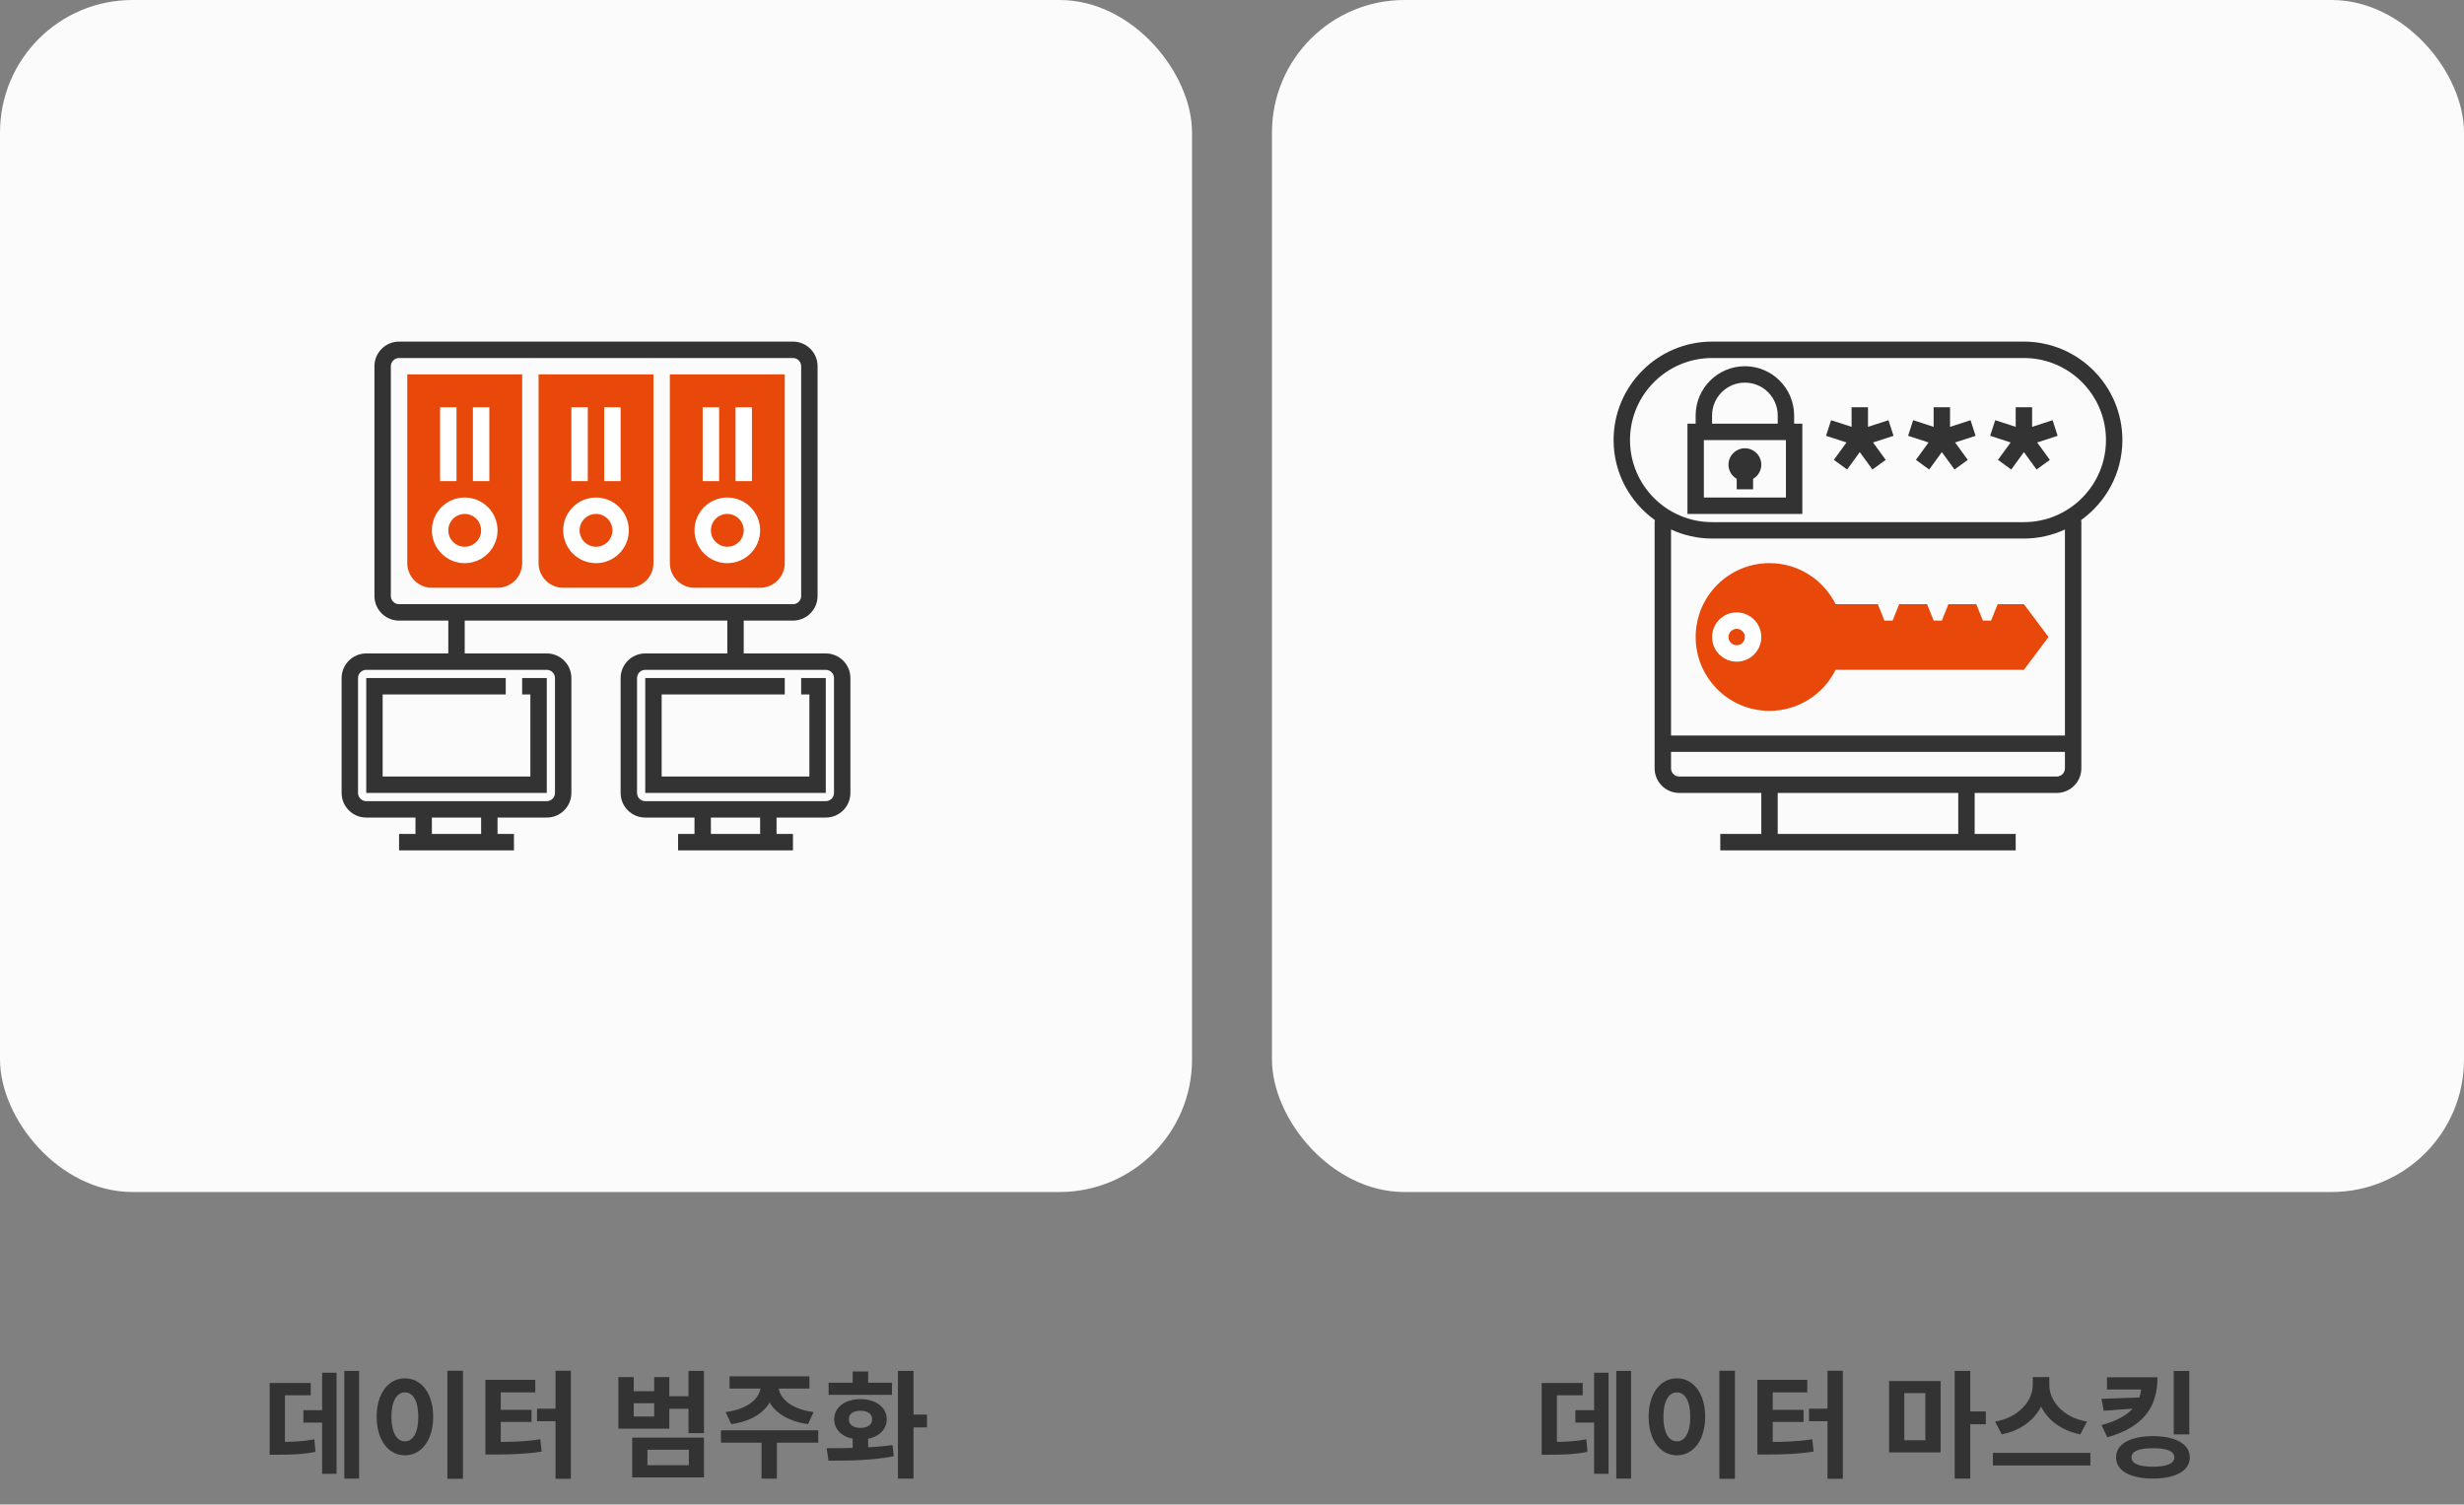
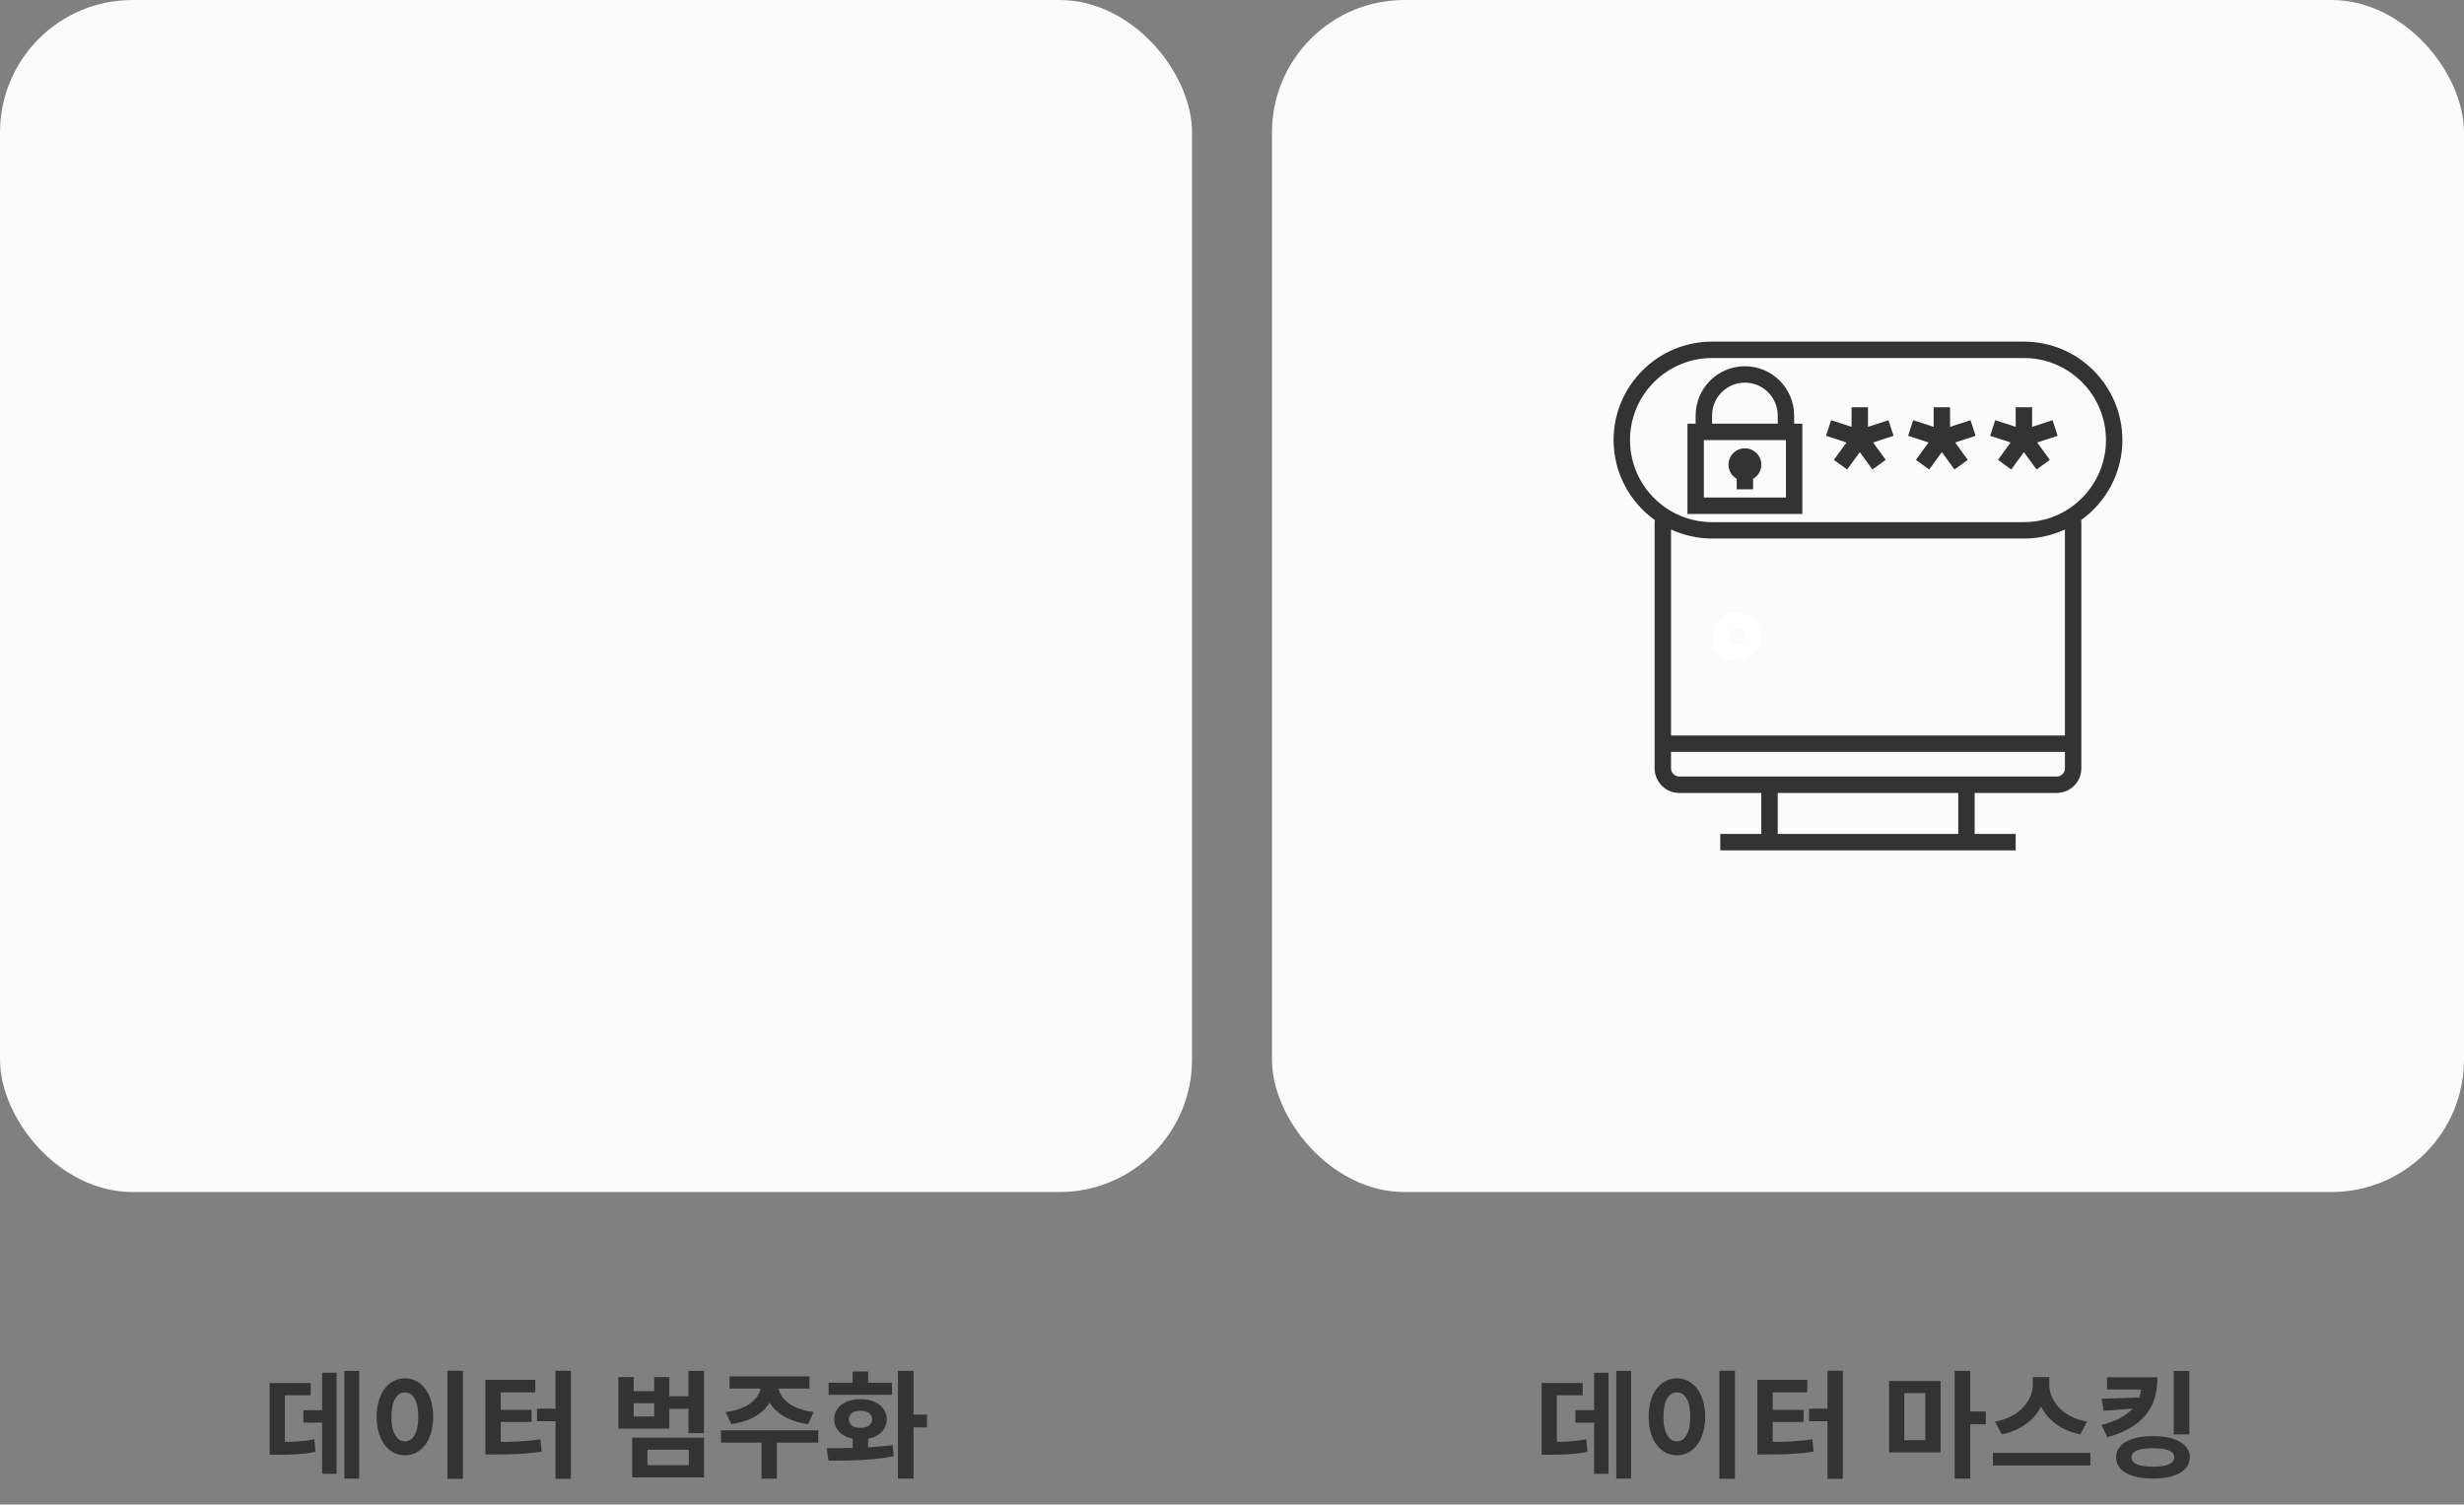
<svg xmlns="http://www.w3.org/2000/svg" width="339" height="207" viewBox="0 0 339 207" fill="none">
  <rect x="0" y="0" width="339" height="207" fill="#808080" stroke="none" />
  <path d="M47.375 188.608V203.424H49.407V188.608H47.375ZM41.743 194.016V195.728H45.183V194.016H41.743ZM44.319 188.864V202.768H46.303V188.864H44.319ZM37.103 198.384V200.144H38.127C40.287 200.144 41.759 200.08 43.407 199.744L43.247 198.016C41.615 198.336 40.223 198.384 38.127 198.384H37.103ZM37.103 190.272V199.12H39.199V191.968H42.751V190.272H37.103ZM61.55 188.592V203.456H63.694V188.592H61.55ZM55.71 189.632C53.47 189.632 51.822 191.68 51.822 194.912C51.822 198.176 53.47 200.224 55.71 200.224C57.95 200.224 59.598 198.176 59.598 194.912C59.598 191.68 57.95 189.632 55.71 189.632ZM55.71 191.568C56.814 191.568 57.55 192.736 57.55 194.912C57.55 197.12 56.814 198.304 55.71 198.304C54.606 198.304 53.854 197.12 53.854 194.912C53.854 192.736 54.606 191.568 55.71 191.568ZM76.429 188.592V203.456H78.541V188.592H76.429ZM73.885 193.808V195.536H76.669V193.808H73.885ZM66.781 198.384V200.112H67.965C70.461 200.112 72.381 200.048 74.525 199.712L74.333 198.016C72.237 198.352 70.413 198.384 67.965 198.384H66.781ZM66.781 189.84V198.928H68.893V191.568H73.645V189.84H66.781ZM68.413 193.968V195.632H73.133V193.968H68.413ZM85.076 189.456V196.56H92.085V189.456H90.004V191.408H87.189V189.456H85.076ZM87.189 193.056H90.004V194.88H87.189V193.056ZM91.605 192.096V193.824H95.204V192.096H91.605ZM94.725 188.608V197.184H96.853V188.608H94.725ZM86.981 197.792V203.264H96.853V197.792H86.981ZM94.772 199.456V201.584H89.076V199.456H94.772ZM104.659 190.256V190.688C104.659 192.208 103.091 193.872 99.827 194.272L100.611 195.936C104.371 195.424 106.499 193.296 106.499 190.688V190.256H104.659ZM105.267 190.256V190.688C105.267 193.296 107.395 195.424 111.171 195.936L111.939 194.272C108.675 193.872 107.107 192.208 107.107 190.688V190.256H105.267ZM104.771 198V203.44H106.883V198H104.771ZM99.187 196.784V198.48H112.579V196.784H99.187ZM100.371 189.36V191.04H111.363V189.36H100.371ZM117.314 197.376V199.776H119.442V197.376H117.314ZM123.538 188.608V203.424H125.682V188.608H123.538ZM124.93 194.624V196.384H127.538V194.624H124.93ZM113.986 200.96C116.482 200.96 119.842 200.96 122.962 200.352L122.802 198.816C119.81 199.232 116.29 199.248 113.73 199.248L113.986 200.96ZM114.002 190.24V191.904H122.722V190.24H114.002ZM118.386 192.496C116.258 192.496 114.77 193.616 114.77 195.264C114.77 196.928 116.258 198.048 118.386 198.048C120.498 198.048 122.002 196.928 122.002 195.264C122.002 193.616 120.498 192.496 118.386 192.496ZM118.386 194.096C119.346 194.096 119.986 194.512 119.986 195.264C119.986 196.032 119.346 196.448 118.386 196.448C117.41 196.448 116.786 196.032 116.786 195.264C116.786 194.512 117.41 194.096 118.386 194.096ZM117.314 188.688V191.488H119.442V188.688H117.314Z" fill="#333333" />
  <rect width="164" height="164" rx="18.226" fill="#FBFBFB" />
  <g clip-path="url(#clip0_21_137)">
    <path d="M104.58 80.867H95.548C93.681 80.867 92.161 79.347 92.161 77.479V51.512H107.967V77.48C107.968 79.347 106.448 80.867 104.58 80.867Z" fill="#E8490A" />
    <path d="M86.516 80.867H77.484C75.616 80.867 74.097 79.347 74.097 77.479V51.512H89.903V77.48C89.903 79.347 88.383 80.867 86.516 80.867Z" fill="#E8490A" />
    <path d="M68.452 80.867H59.419C57.552 80.867 56.032 79.347 56.032 77.479V51.512H71.839V77.48C71.839 79.347 70.319 80.867 68.452 80.867Z" fill="#E8490A" />
    <path d="M69.581 95.543V93.285H50.387V109.092H75.226V93.285H71.839V95.543H72.968V106.834H52.645V95.543H69.581Z" fill="#333333" />
-     <path d="M113.613 89.901H102.322V85.385H109.096C110.964 85.385 112.483 83.865 112.483 81.998V50.385C112.484 48.518 110.964 46.998 109.096 46.998H54.903C53.036 46.998 51.516 48.518 51.516 50.385V81.998C51.516 83.865 53.036 85.385 54.903 85.385H61.677V89.901H50.387C48.52 89.901 47 91.421 47 93.288V109.095C47 110.962 48.52 112.482 50.387 112.482H57.161V114.74H54.903V116.998H70.71V114.74H68.451V112.482H75.226C77.093 112.482 78.613 110.962 78.613 109.095V93.288C78.613 91.421 77.093 89.901 75.226 89.901H63.935V85.385H100.064V89.901H88.774C86.907 89.901 85.387 91.421 85.387 93.288V109.095C85.387 110.962 86.906 112.482 88.774 112.482H95.548V114.74H93.29V116.998H109.097V114.74H106.839V112.482H113.613C115.48 112.482 117 110.962 117 109.095V93.288C117 91.421 115.48 89.901 113.613 89.901ZM66.194 114.74H59.419V112.482H66.194V114.74ZM76.355 93.288V109.095C76.355 109.718 75.849 110.224 75.226 110.224H50.387C49.764 110.224 49.258 109.718 49.258 109.095V93.288C49.258 92.665 49.764 92.159 50.387 92.159H75.226C75.849 92.159 76.355 92.665 76.355 93.288ZM54.903 83.127C54.28 83.127 53.774 82.621 53.774 81.998V50.385C53.774 49.762 54.28 49.256 54.903 49.256H109.097C109.72 49.256 110.226 49.762 110.226 50.385V81.998C110.226 82.621 109.72 83.127 109.097 83.127H54.903V83.127V83.127ZM104.58 114.74H97.806V112.482H104.58V114.74ZM114.742 109.095C114.742 109.718 114.236 110.224 113.613 110.224H88.774C88.151 110.224 87.645 109.718 87.645 109.095V93.288C87.645 92.665 88.151 92.159 88.774 92.159H113.613C114.236 92.159 114.742 92.665 114.742 93.288V109.095Z" fill="#333333" />
    <path d="M110.226 95.543H111.355V106.834H91.032V95.543H107.968V93.285H88.774V109.092H113.613V93.285H110.226V95.543Z" fill="#333333" />
-     <path d="M100.064 68.449C97.573 68.449 95.548 70.475 95.548 72.965C95.548 75.456 97.573 77.481 100.064 77.481C102.555 77.481 104.58 75.456 104.58 72.965C104.58 70.475 102.555 68.449 100.064 68.449ZM100.064 75.223C98.819 75.223 97.806 74.211 97.806 72.965C97.806 71.72 98.819 70.707 100.064 70.707C101.309 70.707 102.322 71.72 102.322 72.965C102.322 74.211 101.31 75.223 100.064 75.223Z" fill="white" />
    <path d="M103.451 56.031H101.193V66.193H103.451V56.031Z" fill="white" />
    <path d="M98.935 56.031H96.677V66.193H98.935V56.031Z" fill="white" />
    <path d="M82 68.449C79.509 68.449 77.484 70.475 77.484 72.965C77.484 75.456 79.509 77.481 82 77.481C84.491 77.481 86.516 75.456 86.516 72.965C86.516 70.475 84.49 68.449 82 68.449ZM82 75.223C80.755 75.223 79.742 74.211 79.742 72.965C79.742 71.72 80.755 70.707 82 70.707C83.245 70.707 84.258 71.72 84.258 72.965C84.258 74.211 83.245 75.223 82 75.223Z" fill="white" />
    <path d="M85.387 56.031H83.129V66.193H85.387V56.031Z" fill="white" />
    <path d="M80.871 56.031H78.613V66.193H80.871V56.031Z" fill="white" />
    <path d="M63.935 68.449C61.445 68.449 59.419 70.475 59.419 72.965C59.419 75.456 61.445 77.481 63.935 77.481C66.426 77.481 68.452 75.456 68.452 72.965C68.452 70.475 66.426 68.449 63.935 68.449ZM63.935 75.223C62.69 75.223 61.678 74.211 61.678 72.965C61.678 71.72 62.69 70.707 63.935 70.707C65.181 70.707 66.194 71.72 66.194 72.965C66.194 74.211 65.181 75.223 63.935 75.223Z" fill="white" />
-     <path d="M67.323 56.031H65.064V66.193H67.323V56.031Z" fill="white" />
    <path d="M62.806 56.031H60.548V66.193H62.806V56.031Z" fill="white" />
  </g>
  <path d="M222.375 188.608V203.424H224.407V188.608H222.375ZM216.743 194.016V195.728H220.183V194.016H216.743ZM219.319 188.864V202.768H221.303V188.864H219.319ZM212.103 198.384V200.144H213.127C215.287 200.144 216.759 200.08 218.407 199.744L218.247 198.016C216.615 198.336 215.223 198.384 213.127 198.384H212.103ZM212.103 190.272V199.12H214.199V191.968H217.751V190.272H212.103ZM236.55 188.592V203.456H238.694V188.592H236.55ZM230.71 189.632C228.47 189.632 226.822 191.68 226.822 194.912C226.822 198.176 228.47 200.224 230.71 200.224C232.95 200.224 234.598 198.176 234.598 194.912C234.598 191.68 232.95 189.632 230.71 189.632ZM230.71 191.568C231.814 191.568 232.55 192.736 232.55 194.912C232.55 197.12 231.814 198.304 230.71 198.304C229.606 198.304 228.854 197.12 228.854 194.912C228.854 192.736 229.606 191.568 230.71 191.568ZM251.429 188.592V203.456H253.541V188.592H251.429ZM248.885 193.808V195.536H251.669V193.808H248.885ZM241.781 198.384V200.112H242.965C245.461 200.112 247.381 200.048 249.525 199.712L249.333 198.016C247.237 198.352 245.413 198.384 242.965 198.384H241.781ZM241.781 189.84V198.928H243.893V191.568H248.645V189.84H241.781ZM243.413 193.968V195.632H248.133V193.968H243.413ZM259.901 190V199.824H266.989V190H259.901ZM264.893 191.664V198.144H261.997V191.664H264.893ZM268.925 188.608V203.424H271.069V188.608H268.925ZM270.589 194.192V195.952H273.213V194.192H270.589ZM279.675 189.456V190.528C279.675 192.656 277.835 195.008 274.491 195.584L275.403 197.344C279.243 196.592 281.531 193.744 281.531 190.528V189.456H279.675ZM280.107 189.456V190.528C280.107 193.792 282.379 196.592 286.219 197.344L287.131 195.584C283.771 195.008 281.947 192.704 281.947 190.528V189.456H280.107ZM274.187 199.888V201.616H287.595V199.888H274.187ZM294.618 189.488V190.416C294.618 192.96 293.322 194.928 289.13 196.064L289.93 197.744C294.906 196.32 296.826 193.616 296.826 189.488H294.618ZM289.882 189.488V191.168H295.866V189.488H289.882ZM294.714 192.256L289.13 192.448L289.434 194.096L294.714 193.712V192.256ZM299.066 188.624V197.344H301.21V188.624H299.066ZM296.202 197.584C293.082 197.584 291.13 198.672 291.13 200.512C291.13 202.352 293.082 203.424 296.202 203.424C299.306 203.424 301.274 202.352 301.274 200.512C301.274 198.672 299.306 197.584 296.202 197.584ZM296.202 199.248C298.122 199.248 299.146 199.648 299.146 200.512C299.146 201.36 298.122 201.792 296.202 201.792C294.266 201.792 293.258 201.36 293.258 200.512C293.258 199.648 294.266 199.248 296.202 199.248Z" fill="#333333" />
  <rect x="175" width="164" height="164" rx="18.226" fill="#FBFBFB" />
  <g clip-path="url(#clip1_21_137)">
-     <path d="M278.452 83.124H274.839L273.936 85.382H272.806L271.903 83.124H268.065L267.161 85.382H266.032L265.129 83.124H261.29L260.387 85.382H259.258L258.355 83.124H252.544C250.88 79.781 247.438 77.478 243.452 77.478C237.839 77.478 233.291 82.027 233.291 87.64C233.291 93.252 237.839 97.801 243.452 97.801C247.439 97.801 250.881 95.499 252.544 92.156H278.451L281.839 87.64L278.452 83.124Z" fill="#E8490A" />
    <path d="M292 60.546C292 53.076 285.922 46.998 278.452 46.998H235.548C228.078 46.998 222 53.076 222 60.546C222 65.078 224.245 69.088 227.672 71.549C227.663 71.645 227.645 71.741 227.645 71.837V105.708C227.645 107.575 229.165 109.095 231.032 109.095H242.323V114.74H236.678V116.998H242.323H271.677H277.322V114.74H271.677V109.095H282.968C284.835 109.095 286.355 107.575 286.355 105.708V71.837C286.355 71.741 286.337 71.645 286.328 71.549C289.755 69.088 292 65.078 292 60.546ZM269.419 114.74H244.581V109.094H269.419V114.74ZM282.968 106.837H271.677H242.323H231.032C230.409 106.837 229.903 106.33 229.903 105.708V103.449H284.097V105.708C284.097 106.33 283.591 106.837 282.968 106.837ZM284.097 101.191H229.903V72.847C231.624 73.64 233.532 74.095 235.548 74.095H278.452C280.468 74.095 282.376 73.64 284.097 72.847V101.191ZM278.452 71.837H235.548C229.323 71.837 224.258 66.772 224.258 60.546C224.258 54.321 229.323 49.256 235.548 49.256H278.452C284.677 49.256 289.742 54.321 289.742 60.546C289.742 66.772 284.677 71.837 278.452 71.837Z" fill="#333333" />
    <path d="M246.839 57.159C246.839 53.423 243.8 50.385 240.064 50.385C236.328 50.385 233.29 53.423 233.29 57.159V58.288H232.161V70.707H247.968V58.288H246.839V57.159ZM235.548 57.159C235.548 54.668 237.574 52.643 240.064 52.643C242.555 52.643 244.581 54.668 244.581 57.159V58.288H235.548V57.159ZM245.71 68.449H234.419V60.546H245.71V68.449Z" fill="#333333" />
    <path d="M238.936 65.878V67.321H241.194V65.878C241.866 65.486 242.323 64.766 242.323 63.934C242.323 62.689 241.31 61.676 240.065 61.676C238.82 61.676 237.807 62.689 237.807 63.934C237.807 64.766 238.264 65.486 238.936 65.878Z" fill="#333333" />
    <path d="M259.818 57.812L257 58.727V56.031H254.742V58.727L251.924 57.812L251.227 59.959L254.044 60.875L252.303 63.27L254.129 64.598L255.871 62.201L257.613 64.598L259.439 63.27L257.698 60.875L260.515 59.959L259.818 57.812Z" fill="#333333" />
    <path d="M271.108 57.812L268.29 58.727V56.031H266.032V58.727L263.214 57.812L262.518 59.959L265.335 60.875L263.593 63.27L265.419 64.598L267.161 62.201L268.903 64.598L270.729 63.27L268.988 60.875L271.805 59.959L271.108 57.812Z" fill="#333333" />
    <path d="M282.398 57.812L279.58 58.727V56.031H277.322V58.727L274.504 57.812L273.808 59.959L276.625 60.875L274.884 63.27L276.709 64.598L278.452 62.201L280.194 64.598L282.019 63.27L280.278 60.875L283.095 59.959L282.398 57.812Z" fill="#333333" />
    <path d="M238.936 84.258C237.068 84.258 235.549 85.777 235.549 87.645C235.549 89.513 237.068 91.032 238.936 91.032C240.803 91.032 242.323 89.513 242.323 87.645C242.323 85.777 240.803 84.258 238.936 84.258ZM238.936 88.774C238.312 88.774 237.807 88.267 237.807 87.645C237.807 87.023 238.312 86.516 238.936 86.516C239.559 86.516 240.065 87.023 240.065 87.645C240.065 88.267 239.559 88.774 238.936 88.774Z" fill="white" />
  </g>
  <defs>
    <clipPath id="clip0_21_137">
-       <rect width="70" height="70" fill="white" transform="translate(47 47)" />
-     </clipPath>
+       </clipPath>
    <clipPath id="clip1_21_137">
      <rect width="70" height="70" fill="white" transform="translate(222 47)" />
    </clipPath>
  </defs>
</svg>